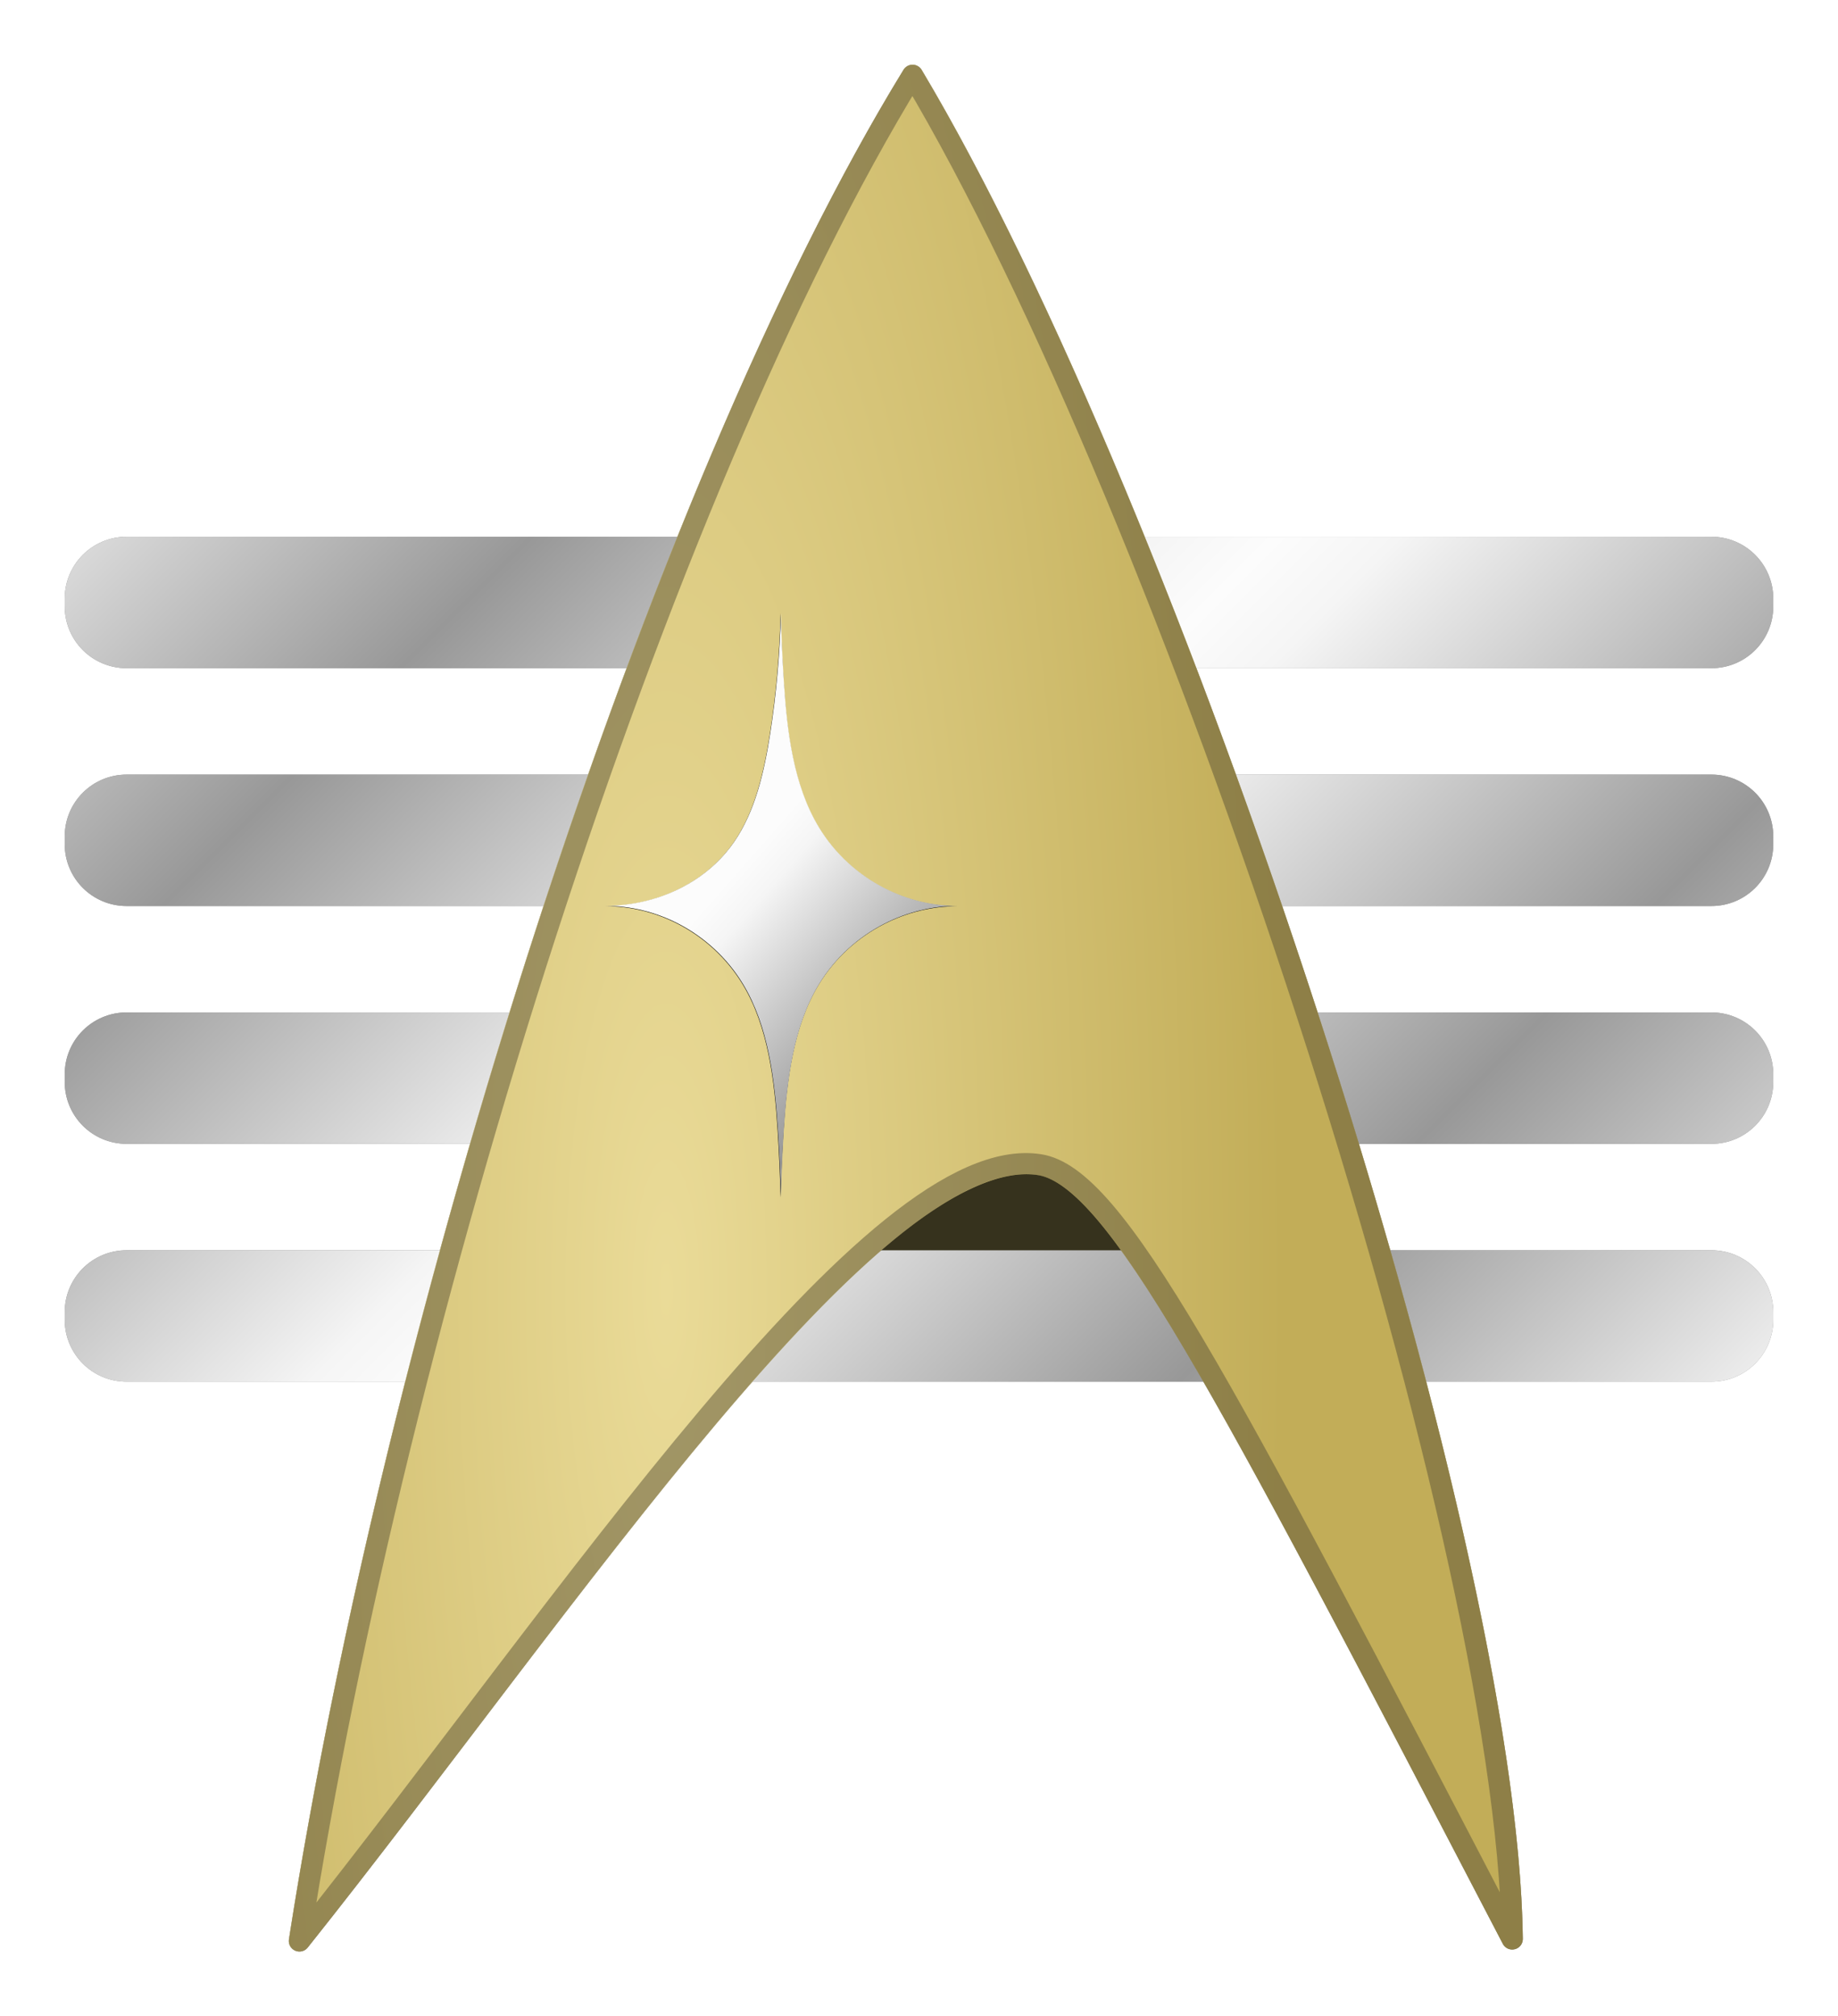
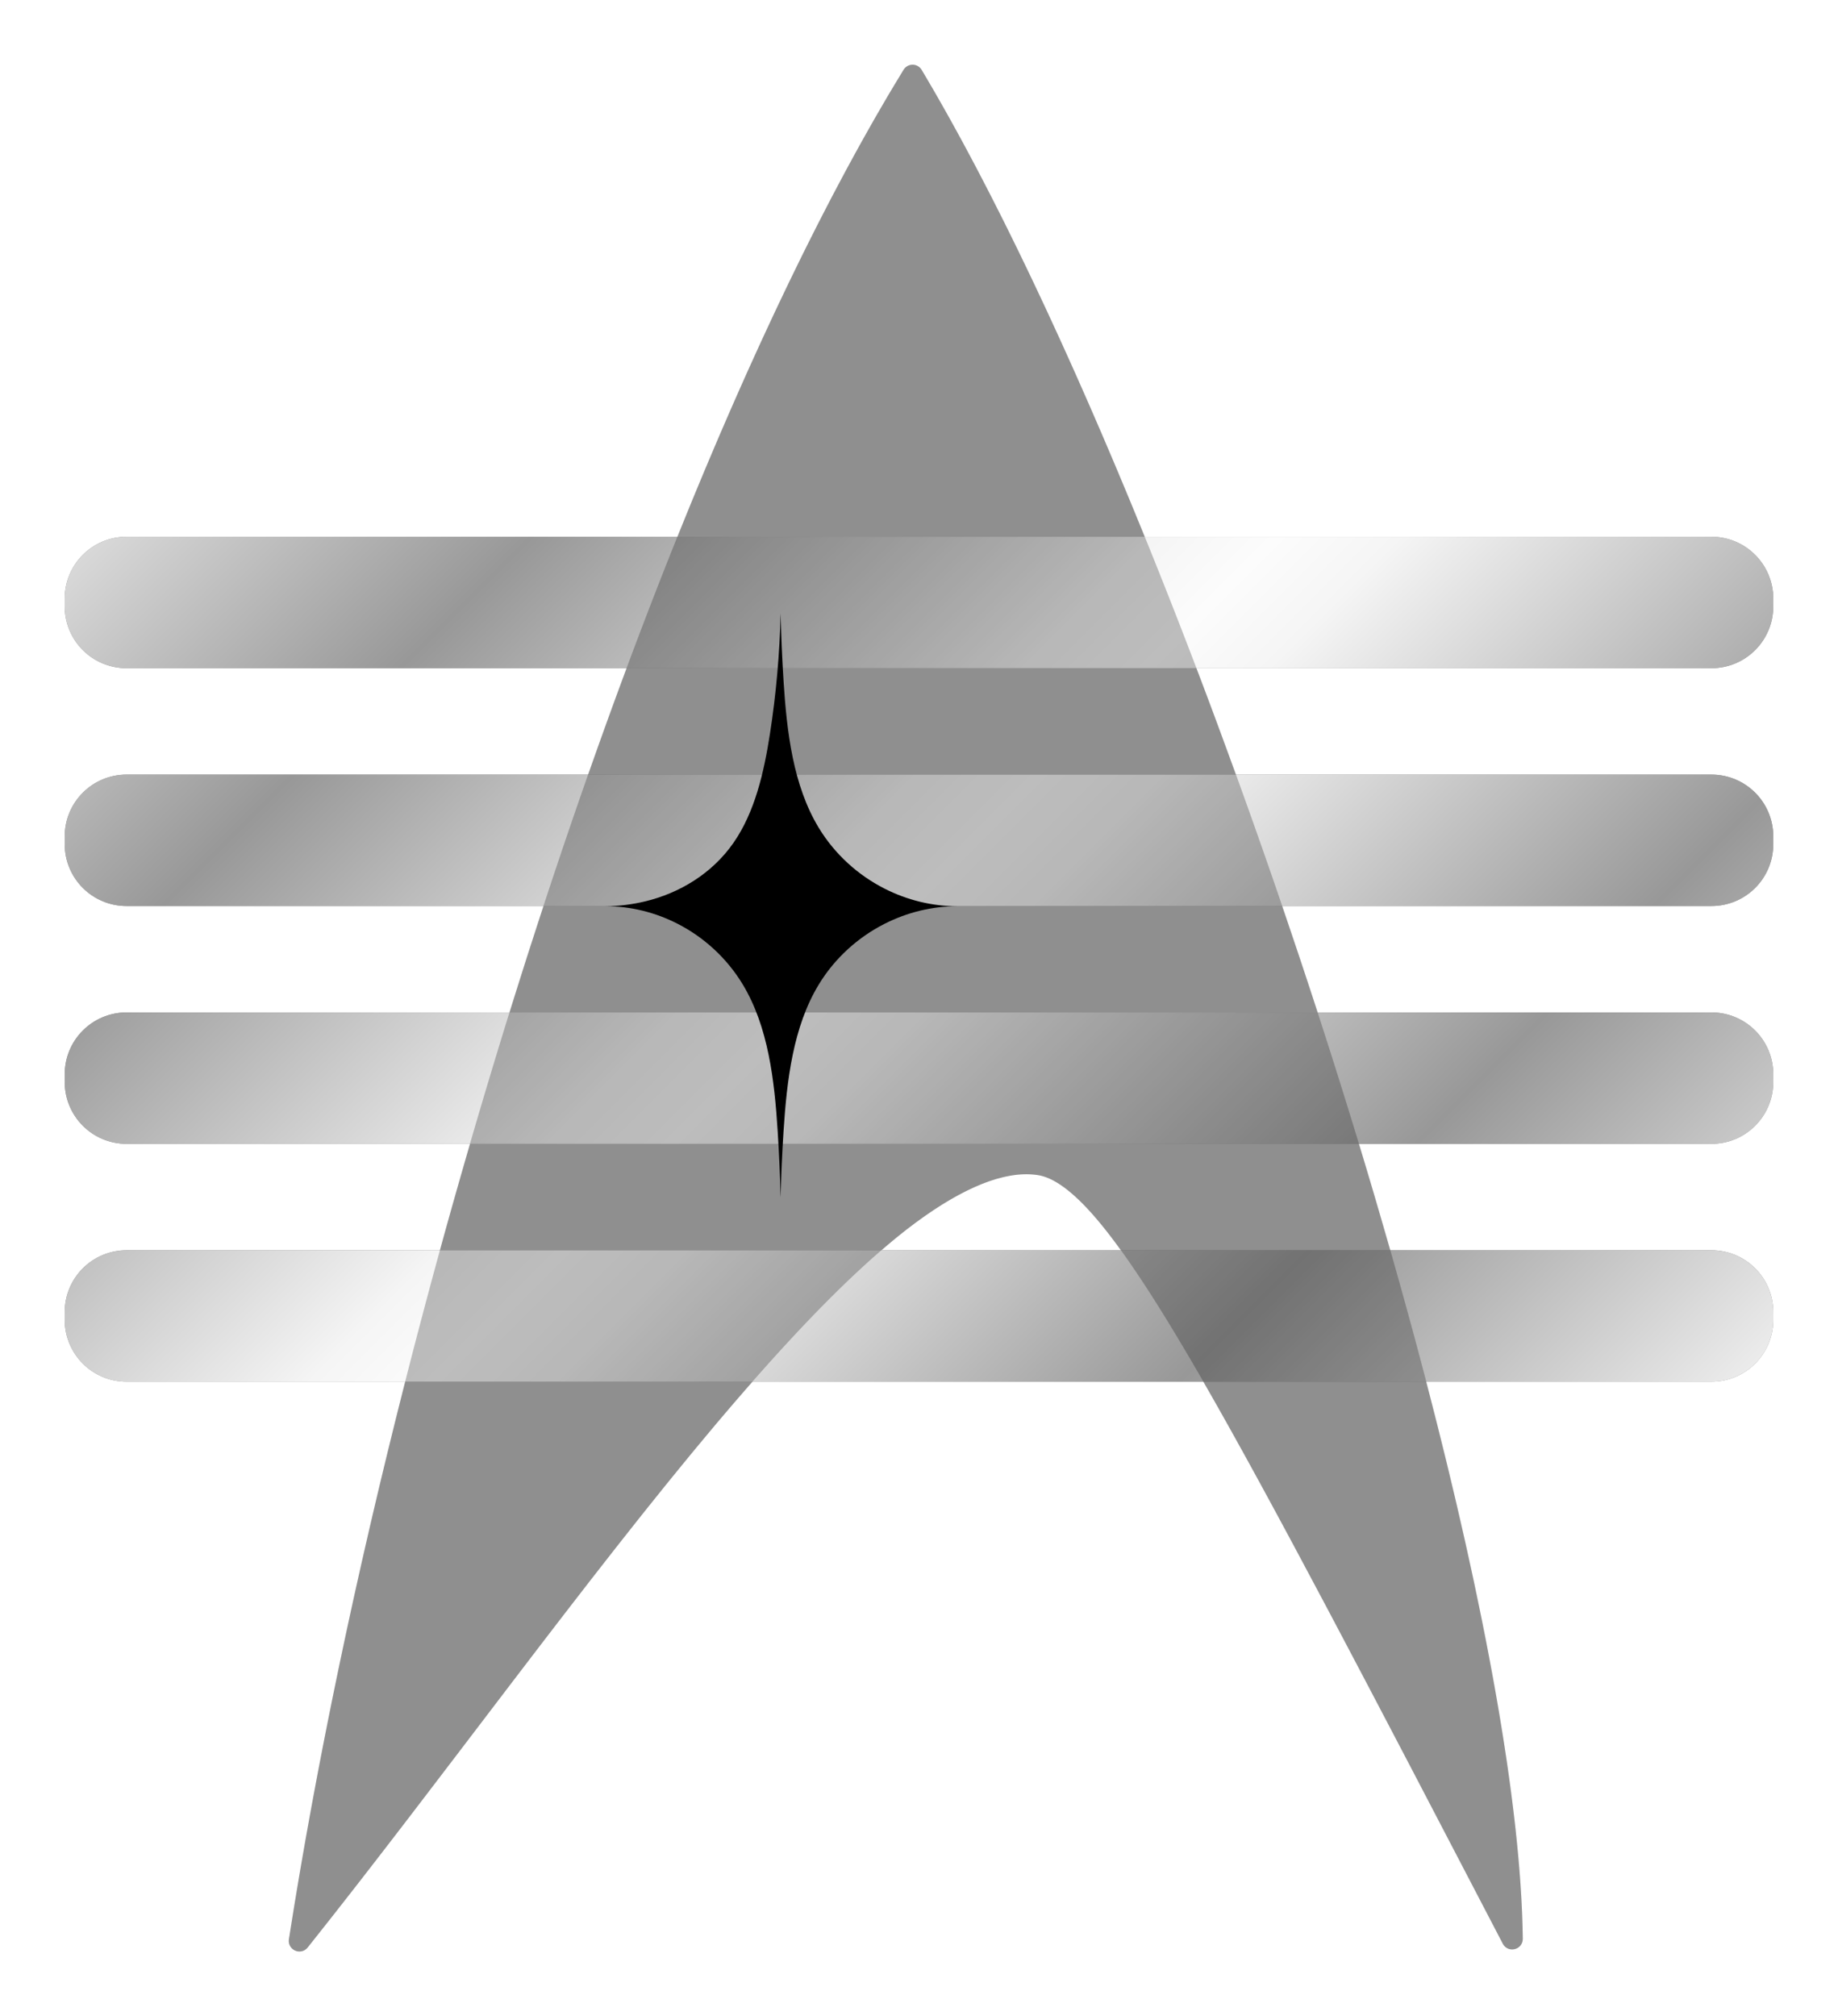
<svg xmlns="http://www.w3.org/2000/svg" xmlns:ns1="http://sodipodi.sourceforge.net/DTD/sodipodi-0.dtd" xmlns:ns2="http://www.inkscape.org/namespaces/inkscape" xmlns:xlink="http://www.w3.org/1999/xlink" version="1.1" width="260.356" height="285.596" id="svg2" ns1:docname="TNG Para ADM.svg" ns2:version="0.92.2 (5c3e80d, 2017-08-06)">
  <ns1:namedview pagecolor="#ffffff" bordercolor="#666666" borderopacity="1" objecttolerance="10" gridtolerance="10" guidetolerance="10" ns2:pageopacity="0" ns2:pageshadow="2" ns2:window-width="640" ns2:window-height="480" id="namedview44" showgrid="false" ns2:current-layer="svg2" ns2:snap-global="false" fit-margin-top="0" fit-margin-left="0" fit-margin-right="0" fit-margin-bottom="0" showguides="true" ns2:guide-bbox="true" />
  <defs id="defs4">
    <linearGradient ns2:collect="always" id="linearGradient1002">
      <stop style="stop-color:#eadb98;stop-opacity:1" offset="0" id="stop1000" />
      <stop style="stop-color:#c2ad58;stop-opacity:1" offset="1" id="stop998" />
    </linearGradient>
    <ns2:path-effect is_visible="true" id="path-effect1049" effect="spiro" />
    <linearGradient id="linearGradient2378">
      <stop id="stop2376" style="stop-color:#989898;stop-opacity:1" offset="0" />
      <stop offset="0.836" style="stop-color:#f5f5f5;stop-opacity:1" id="stop926" />
      <stop id="stop2374" style="stop-color:#fcfcfc;stop-opacity:1" offset="1" />
    </linearGradient>
    <filter ns2:collect="always" style="color-interpolation-filters:sRGB" id="filter859" x="-0.038" width="1.076" y="-0.034" height="1.069">
      <feGaussianBlur ns2:collect="always" stdDeviation="3.82" id="feGaussianBlur861" />
    </filter>
    <filter ns2:collect="always" style="color-interpolation-filters:sRGB" id="filter945" x="-0.03" width="1.061" y="-0.02" height="1.04">
      <feGaussianBlur ns2:collect="always" stdDeviation="2.21" id="feGaussianBlur947" />
    </filter>
    <filter ns2:collect="always" style="color-interpolation-filters:sRGB" id="filter966" x="-0.018" width="1.036" y="-0.036" height="1.073">
      <feGaussianBlur ns2:collect="always" stdDeviation="1.809" id="feGaussianBlur968" />
    </filter>
    <linearGradient ns2:collect="always" xlink:href="#linearGradient2378" id="linearGradient1045" x1="-462.834" y1="210.584" x2="-491.281" y2="181.884" gradientUnits="userSpaceOnUse" gradientTransform="matrix(0.739,0,0,0.849,468.491,-32.429)" />
    <filter ns2:collect="always" style="color-interpolation-filters:sRGB" id="filter1079" x="-0.117" width="1.235" y="-0.081" height="1.162">
      <feGaussianBlur ns2:collect="always" stdDeviation="1.773" id="feGaussianBlur1081" />
    </filter>
    <radialGradient ns2:collect="always" xlink:href="#linearGradient1002" id="radialGradient1123" cx="94.356" cy="158.125" fx="94.356" fy="158.125" r="87.399" gradientTransform="matrix(1,0,0,3.879,0,-430.706)" gradientUnits="userSpaceOnUse" />
    <linearGradient ns2:collect="always" xlink:href="#linearGradient2378" id="linearGradient90" gradientUnits="userSpaceOnUse" gradientTransform="translate(4.827,2.388)" x1="192.276" y1="163.159" x2="139.45" y2="110.332" spreadMethod="reflect" />
  </defs>
  <path style="opacity:0.5;fill:#000000;fill-opacity:1;stroke:none;filter:url(#filter966)" d="m 17.944,76.031 c -4.862,0 -8.777,3.915 -8.777,8.777 v 1.064 c -1e-7,4.862 3.915,8.775 8.777,8.775 H 242.413 c 4.862,0 8.775,-3.913 8.775,-8.775 v -1.064 c 0,-4.862 -3.913,-8.777 -8.775,-8.777 z m 0,33.688 c -4.862,0 -8.777,3.915 -8.777,8.777 v 1.064 c -1e-7,4.862 3.915,8.775 8.777,8.775 H 242.413 c 4.862,0 8.775,-3.913 8.775,-8.775 v -1.064 c 0,-4.862 -3.913,-8.777 -8.775,-8.777 z m 0,33.689 c -4.862,0 -8.777,3.913 -8.777,8.775 v 1.064 c -1e-7,4.862 3.915,8.777 8.777,8.777 H 242.413 c 4.862,0 8.775,-3.915 8.775,-8.777 v -1.064 c 0,-4.862 -3.913,-8.775 -8.775,-8.775 z m 0,33.688 c -4.862,0 -8.777,3.915 -8.777,8.777 v 1.062 c -1e-7,4.862 3.915,8.777 8.777,8.777 H 242.413 c 4.862,0 8.775,-3.915 8.775,-8.777 v -1.062 c 0,-4.862 -3.913,-8.777 -8.775,-8.777 z" id="path949" ns2:connector-curvature="0" />
  <path style="opacity:0.5;fill:#000000;fill-opacity:1;stroke:none;filter:url(#filter859)" d="m 129.306,9.168 c -0.054,-0.002 -0.108,-3.15e-4 -0.162,0.004 -0.478,0.041 -0.908,0.308 -1.156,0.719 C 117.138,27.59 106.26,50.413 95.964,76.031 H 17.944 c -4.862,0 -8.777,3.915 -8.777,8.777 v 1.064 c -1e-7,4.862 3.915,8.775 8.777,8.775 h 70.818 c -1.843,4.95 -3.658,9.979 -5.447,15.07 H 17.944 c -4.862,0 -8.777,3.915 -8.777,8.777 v 1.064 c -1e-7,4.862 3.915,8.775 8.777,8.775 h 59.047 c -1.637,4.988 -3.242,10.013 -4.814,15.072 H 17.944 c -4.862,0 -8.777,3.913 -8.777,8.775 v 1.064 c -1e-7,4.862 3.915,8.777 8.777,8.777 h 48.637 c -1.456,5.015 -2.884,10.04 -4.264,15.07 H 17.944 c -4.862,0 -8.777,3.915 -8.777,8.777 v 1.062 c -1e-7,4.862 3.915,8.777 8.777,8.777 H 57.396 c -6.958,27.337 -12.621,54.301 -16.471,78.99 -0.225,1.516 1.7,2.354 2.656,1.156 19.06,-23.914 39.439,-52.305 57.906,-74.219 1.722,-2.043 3.422,-4.006 5.107,-5.928 h 63.854 c 9.904,17.213 23.282,42.864 42.445,79.646 0.748,1.351 2.804,0.826 2.812,-0.719 -0.228,-19.232 -5.477,-47.463 -13.686,-78.928 h 40.393 c 4.862,0 8.775,-3.915 8.775,-8.777 v -1.062 c 0,-4.862 -3.913,-8.777 -8.775,-8.777 h -45.484 c -1.424,-4.984 -2.894,-10.006 -4.432,-15.07 h 49.916 c 4.862,0 8.775,-3.915 8.775,-8.777 v -1.064 c 0,-4.862 -3.913,-8.775 -8.775,-8.775 h -55.766 c -0.012,-0.037 -0.023,-0.074 -0.035,-0.111 -1.621,-4.992 -3.295,-9.982 -4.994,-14.961 h 60.795 c 4.862,0 8.775,-3.913 8.775,-8.775 v -1.064 c 0,-4.862 -3.913,-8.777 -8.775,-8.777 h -67.348 c -1.839,-5.073 -3.701,-10.106 -5.592,-15.07 h 72.939 c 4.862,0 8.775,-3.913 8.775,-8.775 v -1.064 c 0,-4.862 -3.913,-8.777 -8.775,-8.777 H 162.15 C 151.599,50.066 140.672,26.841 130.55,9.89 c -0.265,-0.437 -0.733,-0.709 -1.244,-0.723 z m 15.75,157.164 c 0.691,-0.02 1.355,0.02 1.994,0.121 2.111,0.335 4.78,2.122 8.188,6.094 1.101,1.284 2.283,2.814 3.537,4.549 h -33.91 c 0.82,-0.707 1.635,-1.405 2.436,-2.049 6.842,-5.507 12.92,-8.577 17.756,-8.715 z" id="rect3604-28" ns2:connector-curvature="0" ns1:nodetypes="ccccssssccssssccssssccsssscccccccccssssccsssscccssssccsssscccccscccc" />
-   <path ns2:connector-curvature="0" style="fill:#36321d;fill-opacity:1;stroke:none;font-variant-east_asian:normal;opacity:1;vector-effect:none;stroke-width:0.1;stroke-linecap:square;stroke-linejoin:miter;stroke-miterlimit:4;stroke-dasharray:none;stroke-dashoffset:0;stroke-opacity:1;marker:none;paint-order:fill markers stroke" id="rect3604-8-9" d="m 119.016,160.807 h 47.324 v 26.572 h -47.324 z" />
  <path style="fill:url(#linearGradient90);fill-opacity:1;stroke:none;font-variant-east_asian:normal;opacity:1;vector-effect:none;stroke-width:0.1;stroke-linecap:square;stroke-linejoin:miter;stroke-miterlimit:4;stroke-dasharray:none;stroke-dashoffset:0;stroke-opacity:1;marker:none;paint-order:fill markers stroke" d="M 17.945 76.031 C 13.083 76.031 9.168 79.946 9.168 84.809 L 9.168 85.873 C 9.168 90.735 13.083 94.648 17.945 94.648 L 242.414 94.648 C 247.276 94.648 251.189 90.735 251.189 85.873 L 251.189 84.809 C 251.189 79.946 247.276 76.031 242.414 76.031 L 17.945 76.031 z M 17.945 109.719 C 13.083 109.719 9.168 113.634 9.168 118.496 L 9.168 119.561 C 9.168 124.423 13.083 128.336 17.945 128.336 L 242.414 128.336 C 247.276 128.336 251.189 124.423 251.189 119.561 L 251.189 118.496 C 251.189 113.634 247.276 109.719 242.414 109.719 L 17.945 109.719 z M 17.945 143.408 C 13.083 143.408 9.168 147.321 9.168 152.184 L 9.168 153.248 C 9.168 158.11 13.083 162.025 17.945 162.025 L 242.414 162.025 C 247.276 162.025 251.189 158.11 251.189 153.248 L 251.189 152.184 C 251.189 147.321 247.276 143.408 242.414 143.408 L 17.945 143.408 z M 17.943 177.096 C 13.081 177.096 9.168 181.009 9.168 185.871 L 9.168 186.936 C 9.168 191.798 13.081 195.713 17.943 195.713 L 242.412 195.713 C 247.274 195.713 251.189 191.798 251.189 186.936 L 251.189 185.871 C 251.189 181.009 247.274 177.096 242.412 177.096 L 17.943 177.096 z " id="rect3604-8" />
  <path d="m 129.144,9.173 a 1.5,1.5 0 0 0 -1.156,0.719 C 91.507,69.404 54.668,186.556 40.925,274.704 a 1.5,1.5 0 0 0 2.656,1.156 c 19.06,-23.914 39.439,-52.305 57.906,-74.219 9.234,-10.957 17.993,-20.299 25.812,-26.594 7.82,-6.294 14.641,-9.406 19.75,-8.594 2.111,0.335 4.78,2.122 8.188,6.094 3.408,3.972 7.499,10.04 12.562,18.594 10.126,17.107 24.196,44.107 45.094,84.219 a 1.5,1.5 0 0 0 2.812,-0.719 C 215.356,245.117 203.219,194.433 186.612,143.298 170.006,92.162 148.945,40.696 130.55,9.891 a 1.5,1.5 0 0 0 -1.406,-0.719 z" id="path939" style="color:#000000;font-style:normal;font-variant:normal;font-weight:normal;font-stretch:normal;font-size:medium;line-height:normal;font-family:'Andale Mono';-inkscape-font-specification:'Andale Mono';text-indent:0;text-align:start;text-decoration:none;text-decoration-line:none;letter-spacing:normal;word-spacing:normal;text-transform:none;writing-mode:lr-tb;direction:ltr;text-anchor:start;display:inline;overflow:visible;visibility:visible;opacity:0.5;fill:#000000;fill-opacity:1;stroke:none;stroke-width:3;marker:none;filter:url(#filter945);enable-background:accumulate" ns2:connector-curvature="0" />
-   <path ns2:connector-curvature="0" style="color:#000000;font-style:normal;font-variant:normal;font-weight:normal;font-stretch:normal;font-size:medium;line-height:normal;font-family:'Andale Mono';-inkscape-font-specification:'Andale Mono';text-indent:0;text-align:start;text-decoration:none;text-decoration-line:none;letter-spacing:normal;word-spacing:normal;text-transform:none;writing-mode:lr-tb;direction:ltr;text-anchor:start;display:inline;overflow:visible;visibility:visible;fill:url(#radialGradient1123);fill-opacity:1.0;stroke:none;stroke-width:3;marker:none;enable-background:accumulate" id="path4438" d="m 129.144,9.173 a 1.5,1.5 0 0 0 -1.156,0.719 C 91.507,69.404 54.668,186.556 40.925,274.704 a 1.5,1.5 0 0 0 2.656,1.156 c 19.06,-23.914 39.439,-52.305 57.906,-74.219 9.234,-10.957 17.993,-20.299 25.812,-26.594 7.82,-6.294 14.641,-9.406 19.75,-8.594 2.111,0.335 4.78,2.122 8.188,6.094 3.408,3.972 7.499,10.04 12.562,18.594 10.126,17.107 24.196,44.107 45.094,84.219 a 1.5,1.5 0 0 0 2.812,-0.719 C 215.356,245.117 203.219,194.433 186.612,143.298 170.006,92.162 148.945,40.696 130.55,9.891 a 1.5,1.5 0 0 0 -1.406,-0.719 z" />
-   <path ns2:connector-curvature="0" style="opacity:0.5;fill:none;stroke:#5a5236;stroke-width:3;stroke-linecap:round;stroke-linejoin:round;stroke-miterlimit:5;stroke-dasharray:none;stroke-opacity:1" id="path2830-9" d="M 42.421,274.933 C 80.468,227.197 123.845,161.258 147.277,164.981 c 10.728,1.705 25.141,29.454 66.935,109.677 C 213.522,216.399 165.812,71.885 129.26,10.675 93.005,69.821 56.132,186.99 42.421,274.933 Z" />
  <path ns1:nodetypes="ssscssscssscssscs" ns2:original-d="m 110.9485,108.05999 c 0.29482,1.4898 1.63651,10.22496 3.63109,13.18076 2.53362,3.75462 6.44417,4.55942 6.76104,5.44261 0.56631,1.57848 7.5336,1.58824 7.5336,1.58824 0,0 -6.96729,0.01 -7.5336,1.58599 -0.31687,0.88192 -4.22742,1.68558 -6.76104,5.43484 -1.99458,2.95158 -3.33627,11.67427 -3.63109,13.16194 -0.6693,3.37742 0.31459,2.55739 -0.30348,5.93443 -0.61195,-3.37704 0.36221,-2.55701 -0.30048,-5.93443 -0.2919,-1.48767 -1.62032,-10.21036 -3.59517,-13.16194 -2.50856,-3.74926 -6.38044,-4.55292 -6.69417,-5.43484 -0.560717,-1.57623 -7.459095,-1.58599 -7.459095,-1.58599 2.333786,-0.89435 1.767088,0.52936 4.101131,-0.43914 1.028095,-0.4266 7.056114,-2.36806 9.095874,-5.25426 2.59102,-3.66621 3.14641,-9.32486 3.75589,-9.78337 1.08928,-0.81948 1.09603,-10.78952 1.09603,-10.78952 0.61806,3.49363 -0.36583,2.67244 0.30347,6.05468 z" ns2:path-effect="#path-effect1049" ns2:connector-curvature="0" id="path1047" d="m 110.948,108.06 c 0.337,4.602 0.991,9.396 3.631,13.181 1.676,2.402 4.083,4.256 6.761,5.443 2.363,1.048 4.948,1.593 7.534,1.588 -2.585,-0.004 -5.17,0.54 -7.534,1.586 -2.677,1.185 -5.085,3.035 -6.761,5.435 -2.639,3.778 -3.293,8.566 -3.631,13.162 -0.145,1.976 -0.247,3.954 -0.303,5.934 -0.057,-1.98 -0.157,-3.959 -0.3,-5.934 -0.333,-4.593 -0.974,-9.376 -3.595,-13.162 -1.657,-2.393 -4.038,-4.247 -6.694,-5.435 -2.338,-1.045 -4.898,-1.59 -7.459,-1.586 1.377,-0.008 2.753,-0.156 4.101,-0.439 3.496,-0.735 6.867,-2.463 9.096,-5.254 2.203,-2.759 3.136,-6.308 3.756,-9.783 0.635,-3.562 1.002,-7.172 1.096,-10.79 0.055,2.02 0.156,4.039 0.303,6.055 z" style="fill:#000000;fill-opacity:1;stroke:none;stroke-width:0.679px;stroke-linecap:butt;stroke-linejoin:miter;stroke-opacity:1;filter:url(#filter1079)" transform="matrix(1.374,0,0,1.58,-41.453,-74.306)" />
-   <path style="fill:url(#linearGradient1045);fill-opacity:1;stroke:none;stroke-width:1px;stroke-linecap:butt;stroke-linejoin:miter;stroke-opacity:1" d="m 111.028,96.388 c 0.463,7.27 1.362,14.842 4.99,20.821 2.303,3.795 5.612,6.722 9.292,8.597 3.248,1.655 6.801,2.516 10.354,2.509 -3.553,-0.006 -7.105,0.853 -10.354,2.505 -3.679,1.872 -6.988,4.794 -9.292,8.585 -3.627,5.968 -4.526,13.531 -4.99,20.791 -0.2,3.121 -0.339,6.246 -0.417,9.374 -0.079,-3.128 -0.216,-6.253 -0.413,-9.374 -0.458,-7.255 -1.339,-14.811 -4.941,-20.791 -2.277,-3.779 -5.549,-6.708 -9.2,-8.585 -3.213,-1.651 -6.732,-2.511 -10.251,-2.505 1.893,-0.013 3.784,-0.246 5.636,-0.694 4.804,-1.161 9.437,-3.891 12.501,-8.3 3.028,-4.358 4.31,-9.964 5.162,-15.454 0.873,-5.627 1.377,-11.33 1.506,-17.043 0.075,3.191 0.214,6.38 0.417,9.564 z" id="path1019" ns2:connector-curvature="0" />
</svg>